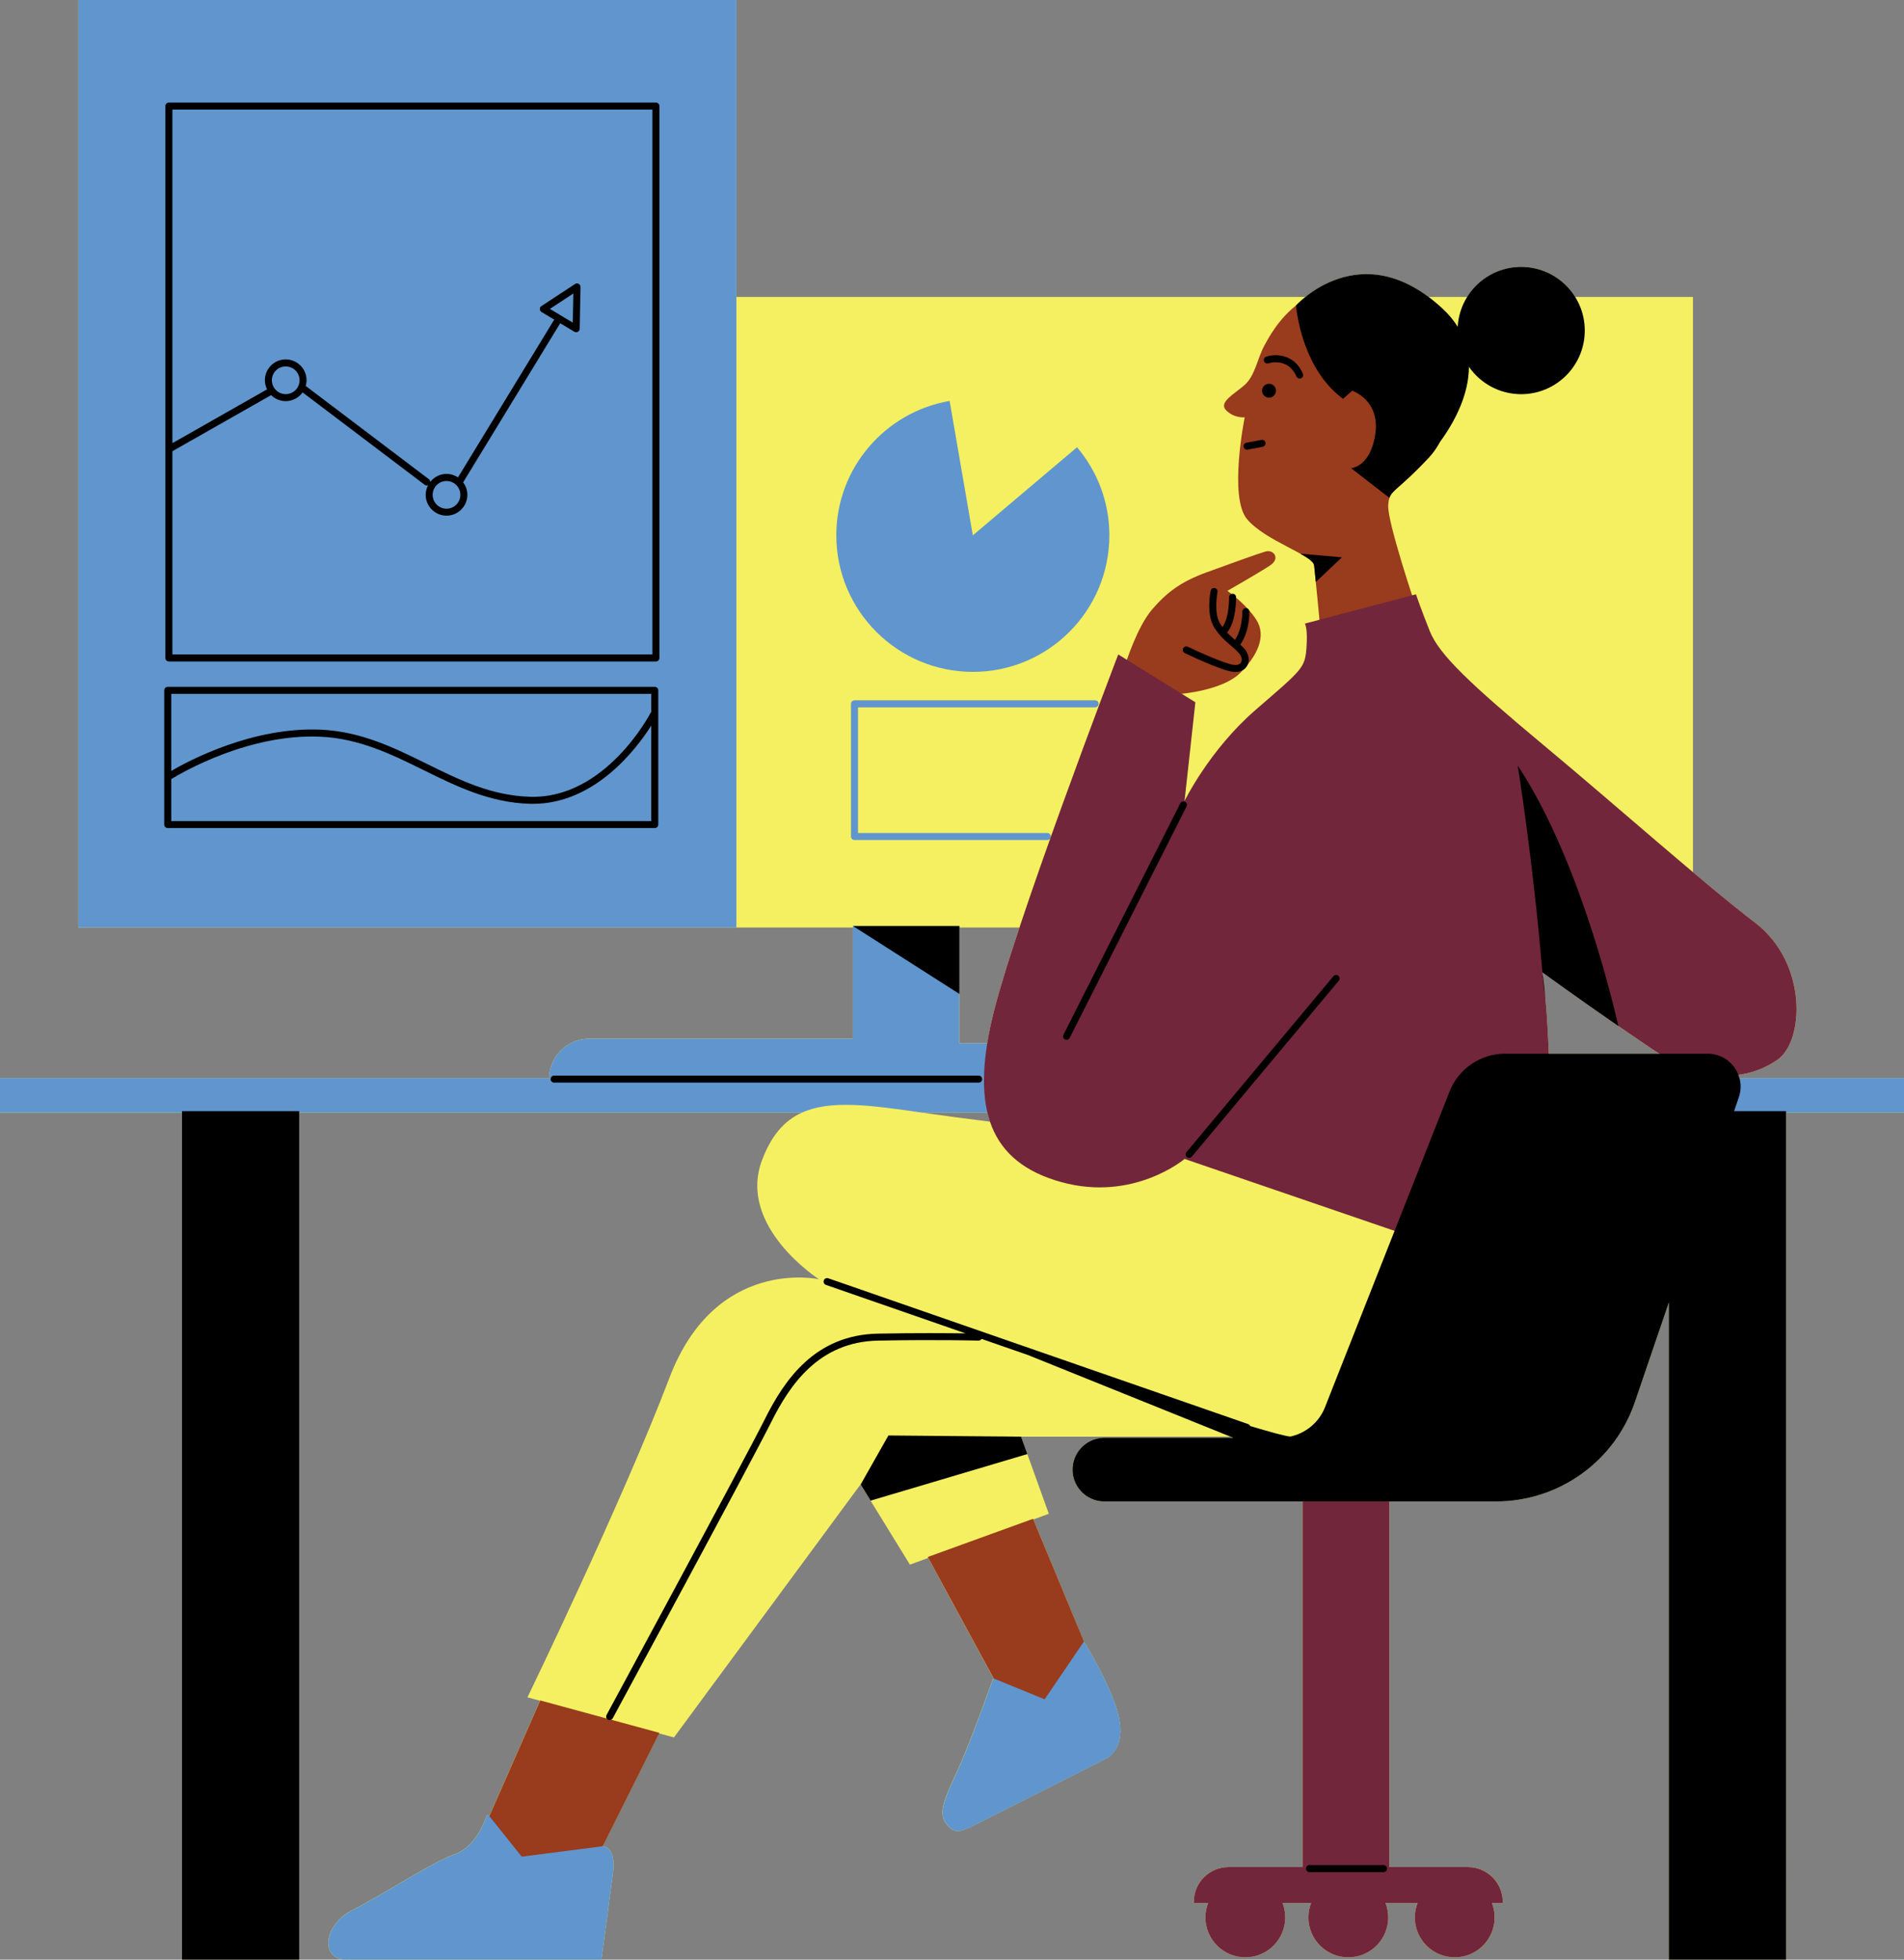
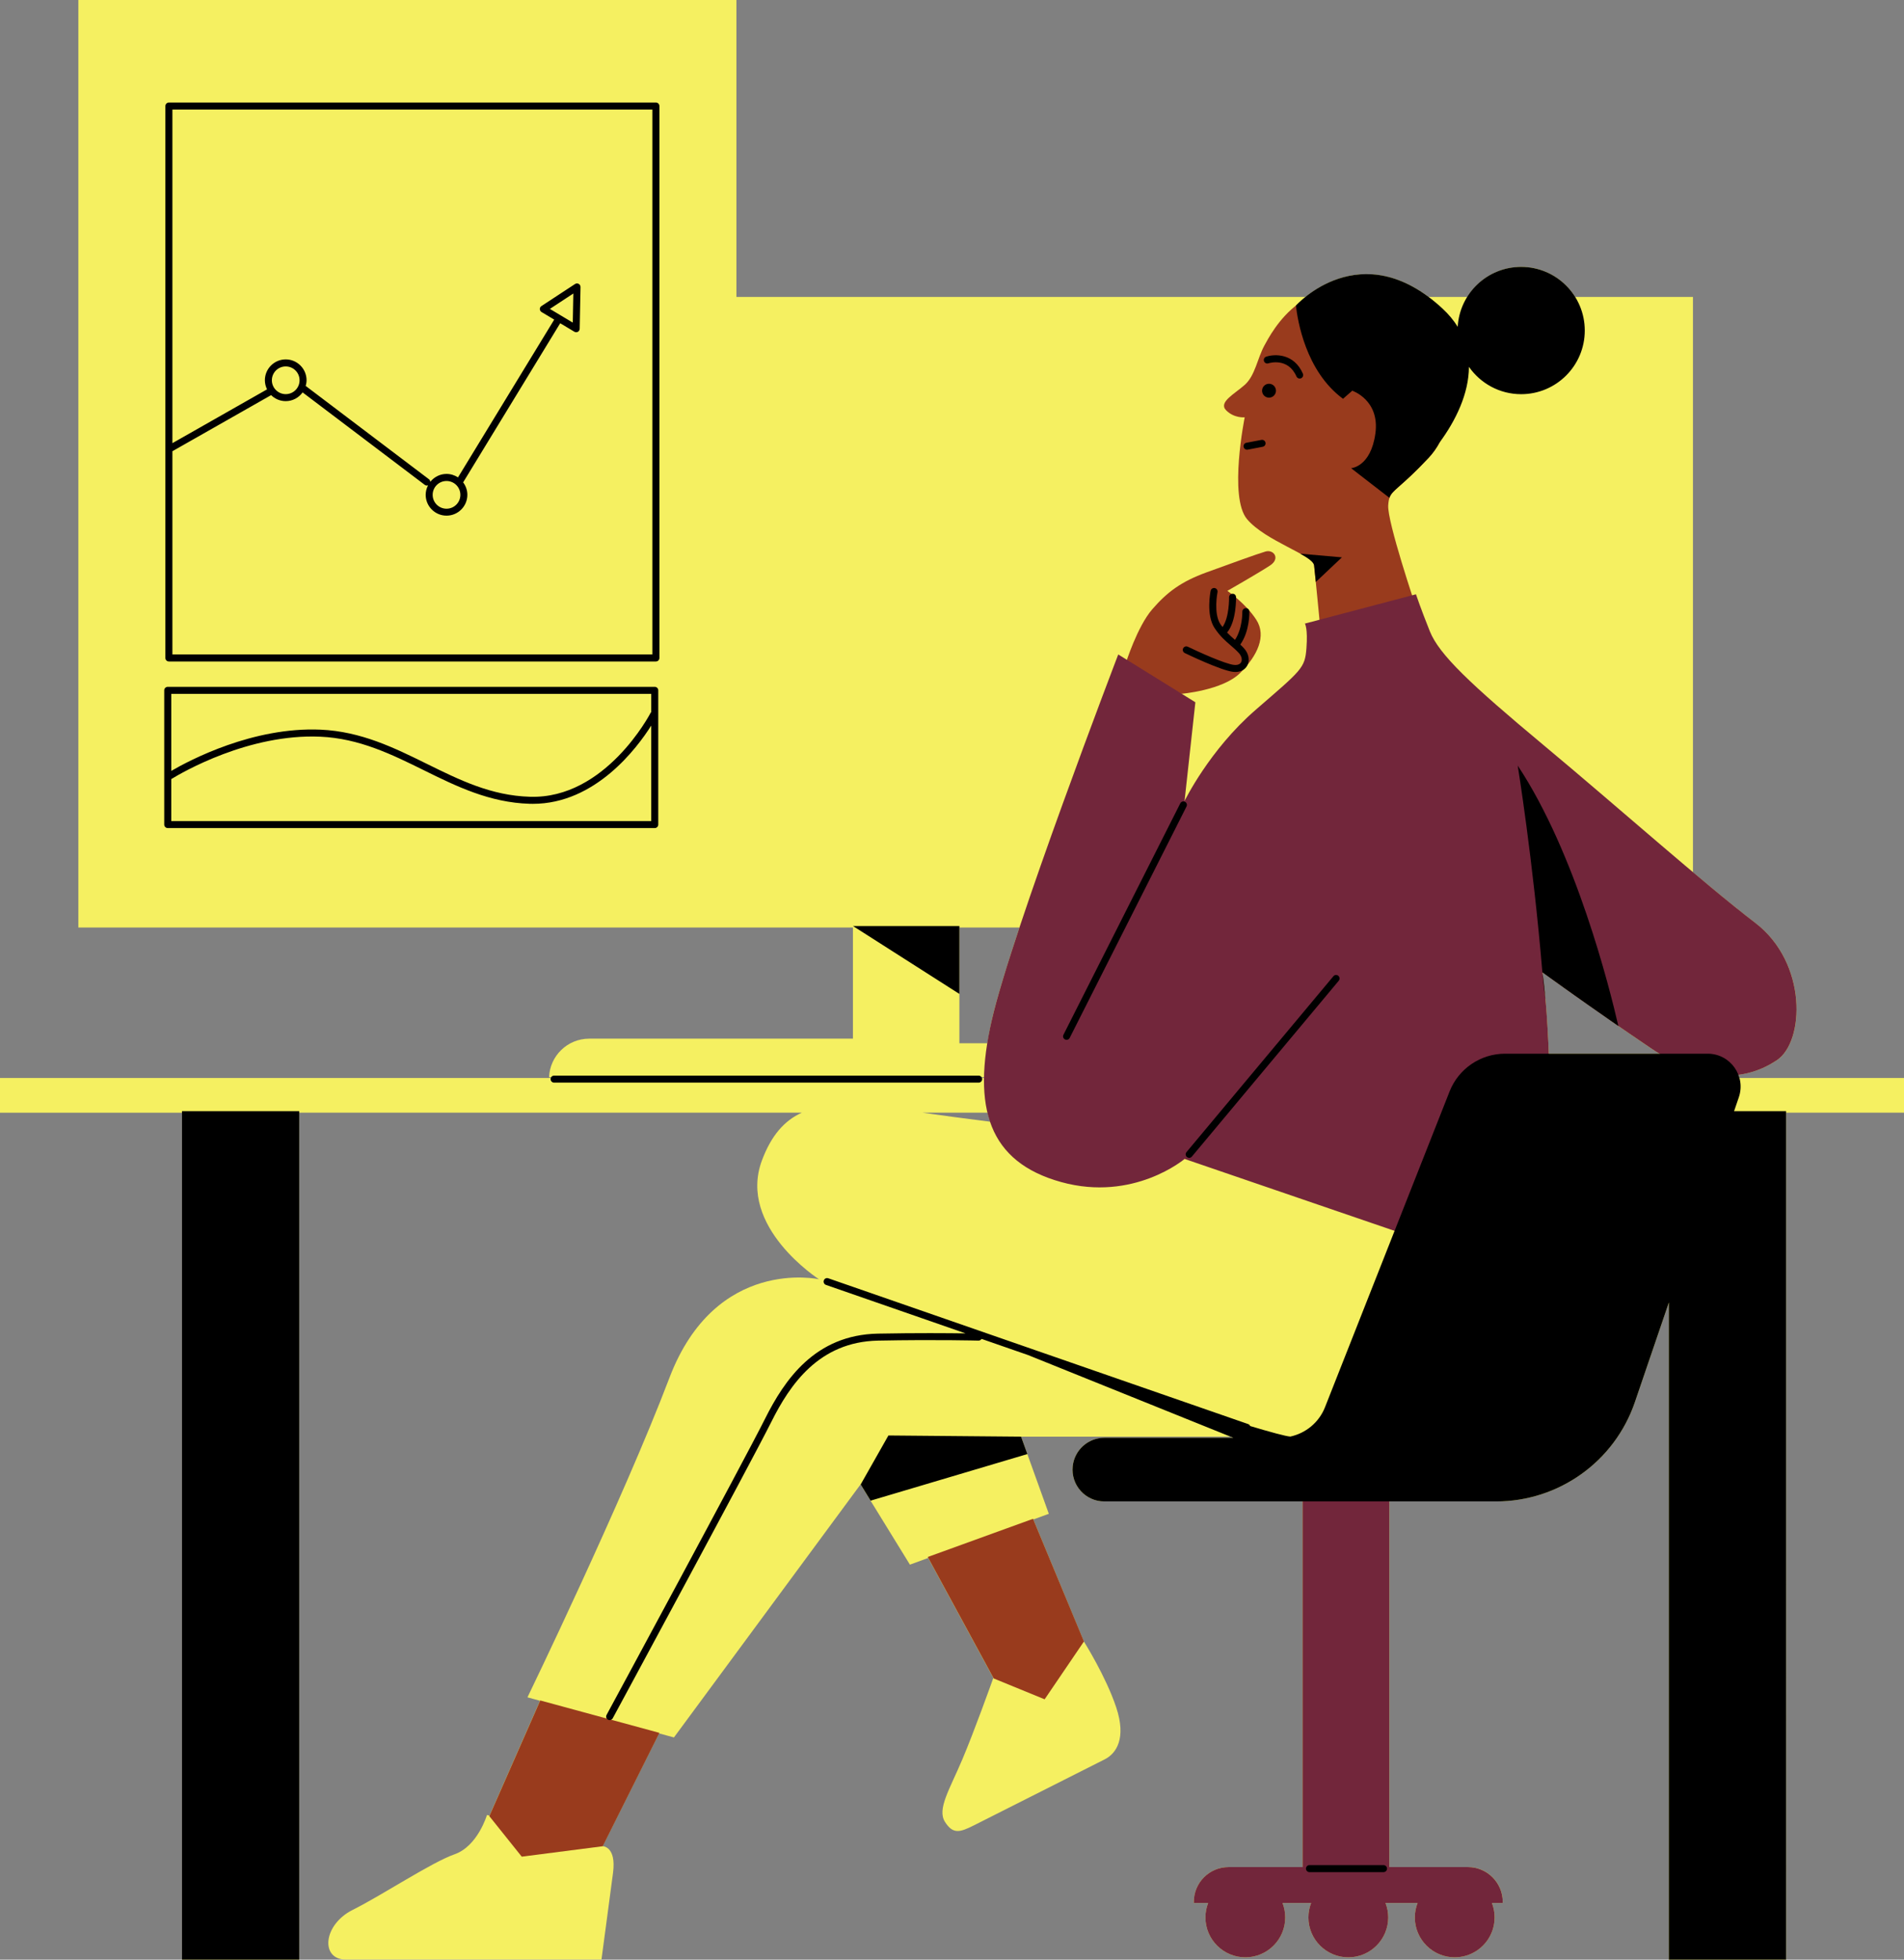
<svg xmlns="http://www.w3.org/2000/svg" height="496.4" preserveAspectRatio="xMidYMid meet" version="1.0" viewBox="0.0 0.0 482.4 496.4" width="482.4" zoomAndPan="magnify">
  <rect x="0.0" y="0.0" width="482.4" height="496.4" fill="#808080" stroke="none" />
  <g id="change1_1">
    <path d="M482.42,273.06h-41.71c-0.08-0.28-0.17-0.55-0.27-0.81c3.79-0.48,7.03-1.87,9.75-3.68 c7.03-4.69,7.82-24.62-5.47-34.78c-4.47-3.42-9.88-7.87-15.79-12.84V75.22h-29.84c-2.85-4.56-7.9-7.61-13.67-7.61 c-5.77,0-10.82,3.05-13.66,7.61h-9.81c-14.42-10.75-26.31-3.91-31.2,0H186.58V0H19.85v234.95h165.92h0.81h29.52v28.15h-66.82 c-5.46,0-9.95,4.31-10.17,9.77h0.55c-0.04,0.06-0.08,0.12-0.11,0.2H0v8.79h46.11v214.54h29.7V281.85h127.34 c-4.4,2-7.73,5.73-10.11,12.11c-6.25,16.8,14.46,30.09,14.46,30.09s-26.18-5.86-37.91,25.01s-35.95,80.89-35.95,80.89l3.18,0.87 l-12.8,29.1l-0.64-0.17c0,0-2.34,7.91-8.21,9.96c-5.86,2.05-18.17,10.26-25.79,14.07c-7.62,3.81-8.21,12.6-1.76,12.6 c6.45,0,64.77,0,64.77,0s2.05-15.24,2.93-21.98c0.88-6.74-2.64-6.74-2.64-6.74l14.29-28.58l3.78,1.03l47.28-64.09l12.51,20.32 l4.63-1.7l16.5,30.4c-0.56,1.56-4.84,13.52-7.85,20.63c-3.22,7.62-6.45,12.6-4.4,15.83c2.05,3.22,3.81,2.64,7.33,0.88 c3.52-1.76,30.19-15.24,33.12-16.71c2.93-1.47,5.57-5.28,2.93-13.19c-2.64-7.91-8.21-16.71-8.21-16.71L261.8,384.9l3.93-1.44 l-7.03-19.54c0,0,24.84,0,53.05,0l0.73,0.29H279.8c-4.11,0-7.57,3.1-8.01,7.19c-0.52,4.77,3.21,8.93,8.01,8.93h50.22v92.62h-18.75 c-4.86,0-8.8,3.94-8.8,8.8v0.29h3.63c-0.44,1.14-0.69,2.37-0.69,3.66c0,5.58,4.53,10.11,10.11,10.11c5.58,0,10.11-4.53,10.11-10.11 c0-1.29-0.25-2.53-0.69-3.66h7.25c-0.44,1.14-0.69,2.37-0.69,3.66c0,5.58,4.53,10.11,10.11,10.11c5.58,0,10.11-4.53,10.11-10.11 c0-1.29-0.25-2.53-0.69-3.66h8.13c-0.44,1.14-0.7,2.37-0.7,3.66c0,5.58,4.53,10.11,10.11,10.11c5.58,0,10.11-4.53,10.11-10.11 c0-1.29-0.25-2.53-0.69-3.66h2.75v-0.29c0-4.86-3.94-8.8-8.8-8.8H352v-92.62h27.04c15.91,0,30.05-10.12,35.18-25.17l8.61-25.24 v166.47h29.7V281.85h29.89V273.06z M250.2,281.85c0.19,0.79,0.41,1.55,0.67,2.29c-6.33-0.8-12.31-1.59-17.18-2.29H250.2z M243.07,264.27v-12.5v-16.82h15.22c-3.18,9.56-5.76,17.97-7.01,23.46c-0.46,2.03-0.82,3.97-1.12,5.86H243.07z M391.56,253.12 c-0.05-0.58-0.1-1.13-0.15-1.64c-0.02-0.25-0.05-0.45-0.07-0.68c-0.03-0.29-0.06-0.58-0.09-0.84c-0.02-0.21-0.04-0.4-0.07-0.6 c-0.03-0.23-0.05-0.45-0.08-0.66c-0.02-0.18-0.04-0.33-0.06-0.49c-0.02-0.17-0.04-0.33-0.06-0.48c-0.02-0.14-0.04-0.27-0.05-0.39 c-0.02-0.13-0.03-0.24-0.05-0.35c-0.01-0.09-0.02-0.17-0.03-0.24c-0.01-0.1-0.03-0.17-0.04-0.23c-0.01-0.05-0.01-0.1-0.02-0.13 c-0.01-0.07-0.02-0.11-0.02-0.11s0.18,0.13,0.5,0.36c0.06,0.04,0.13,0.09,0.2,0.14c0.09,0.07,0.19,0.13,0.29,0.21 c0.14,0.1,0.27,0.2,0.44,0.31c0.11,0.08,0.23,0.16,0.34,0.25c0.37,0.27,0.79,0.57,1.26,0.91c0.07,0.05,0.13,0.09,0.2,0.15 c0.25,0.18,0.52,0.37,0.79,0.56c0.14,0.1,0.28,0.2,0.43,0.3c0.29,0.21,0.6,0.43,0.92,0.66c0.12,0.09,0.24,0.17,0.37,0.26 c0.36,0.26,0.73,0.52,1.12,0.8c0.09,0.06,0.18,0.13,0.27,0.19c1.22,0.87,2.56,1.82,4.01,2.83c0.24,0.17,0.47,0.33,0.71,0.5 c0.39,0.27,0.79,0.55,1.19,0.84c0.26,0.18,0.53,0.37,0.8,0.56c0.41,0.29,0.83,0.58,1.26,0.88c0.28,0.19,0.56,0.39,0.84,0.59 c0.43,0.3,0.85,0.59,1.29,0.9c0.67,0.46,1.34,0.93,2.03,1.41v0c2.59,1.79,5.31,3.66,8.1,5.54c0.78,0.53,1.54,1,2.3,1.47H392.4 C392.17,260.96,391.85,256.4,391.56,253.12z M231.47,281.53c-0.22-0.03-0.44-0.06-0.65-0.09 C231.04,281.47,231.25,281.5,231.47,281.53z M229.23,281.22c-0.23-0.03-0.45-0.06-0.68-0.09C228.77,281.15,229,281.19,229.23,281.22 z M226.91,280.9c-0.17-0.02-0.35-0.05-0.52-0.07C226.57,280.86,226.74,280.88,226.91,280.9z M222.23,280.34 c-0.09-0.01-0.19-0.02-0.28-0.03C222.04,280.33,222.14,280.33,222.23,280.34z M220.26,280.16c-0.13-0.01-0.27-0.02-0.4-0.03 C219.99,280.13,220.13,280.15,220.26,280.16z M218.27,280.01c-0.11-0.01-0.22-0.01-0.32-0.02 C218.06,279.99,218.17,280,218.27,280.01z M214.26,279.87c-0.02,0-0.03,0-0.05,0C214.23,279.87,214.25,279.87,214.26,279.87z M210.65,280.02c0.08-0.01,0.15-0.01,0.23-0.02C210.81,280.01,210.73,280.02,210.65,280.02z M212.31,279.91 c0.09,0,0.18-0.01,0.27-0.01C212.49,279.91,212.4,279.91,212.31,279.91z M248.67,272.87h0.65c0,0.06-0.01,0.13-0.01,0.2h-0.53 C248.75,272.99,248.72,272.93,248.67,272.87z M204.66,281.25c-0.07,0.02-0.13,0.05-0.2,0.07 C204.52,281.3,204.59,281.28,204.66,281.25z M206.06,280.82c-0.07,0.02-0.13,0.04-0.2,0.06C205.93,280.85,206,280.83,206.06,280.82z" fill="#F5F061" />
  </g>
  <g id="change2_1">
-     <path d="M186.58,234.95H19.85V0h166.72V234.95z M0,273.06v8.79h203.16c7.18-3.27,17.2-1.94,30.53,0h248.73v-8.79H0z M246.49,170.19c19.1,0,34.58-15.48,34.58-34.58c0-8.51-3.09-16.29-8.19-22.32l-26.4,22.32l-5.88-34.05 c-16.29,2.8-28.71,16.96-28.71,34.05C211.9,154.7,227.39,170.19,246.49,170.19z M216.1,234.57v28.53h-66.82 c-5.46,0-9.95,4.31-10.17,9.77h110.3l0.88-8.6h-7.23v-29.7H216.1z M274.62,415.79l-22.86,9.38v-0.29c0,0-4.69,13.19-7.91,20.81 s-6.45,12.6-4.4,15.83c2.05,3.22,3.81,2.64,7.33,0.88c3.52-1.76,30.19-15.24,33.12-16.71c2.93-1.47,5.57-5.28,2.93-13.19 C280.19,424.59,274.62,415.79,274.62,415.79z M152.7,467.67l-29.31-7.91c0,0-2.34,7.91-8.21,9.96 c-5.86,2.05-18.17,10.26-25.79,14.07c-7.62,3.81-8.21,12.6-1.76,12.6c6.45,0,64.77,0,64.77,0s2.05-15.24,2.93-21.98 C156.22,467.67,152.7,467.67,152.7,467.67z M277.46,179.18c0.49,0,0.89-0.4,0.89-0.89s-0.4-0.89-0.89-0.89h-60.96 c-0.49,0-0.89,0.4-0.89,0.89v33.61c0,0.49,0.4,0.89,0.89,0.89h48.85c0.49,0,0.89-0.4,0.89-0.89s-0.4-0.89-0.89-0.89h-47.96v-31.83 H277.46z" fill="#6096CD" />
-   </g>
+     </g>
  <g id="change3_1">
    <path d="M321.81,143.22c-2.64,1.76-10.84,6.45-10.84,6.45s4.69,3.22,7.33,7.33c2.64,4.1,0.29,9.09-4.1,13.48 c-4.4,4.4-14.95,5.28-14.95,5.28l-14.07-7.62c0,0,2.93-9.38,6.74-13.78c3.81-4.4,7.33-7.03,13.78-9.38 c6.45-2.34,12.9-4.69,14.95-5.28C322.69,139.12,324.45,141.46,321.81,143.22z M350.82,76.11c-19.64-9.67-28.72,8.21-30.48,11.43 c-1.76,3.22-2.34,7.62-4.98,9.96c-2.64,2.34-6.74,4.4-4.69,6.45c2.05,2.05,4.69,1.76,4.69,1.76s-4.1,20.22,0.59,25.79 c4.69,5.57,16.71,9.09,17,11.72c0.29,2.64,1.47,14.95,1.47,14.95l24.33-4.4c0,0-7.33-21.69-7.03-25.79 c0.29-4.1,1.47-2.64,10.26-12.02C370.75,106.59,370.46,85.78,350.82,76.11z M235.06,394.4l16.71,30.77l12.9,5.28l9.96-14.65 l-12.9-31.07L235.06,394.4z M123.98,460.05l8.21,10.26l20.52-2.64l14.36-28.72l-30.19-8.21L123.98,460.05z" fill="#993B1D" />
  </g>
  <g id="change4_1">
    <path d="M450.18,268.57c-7.03,4.69-17.59,6.64-32.04-3.13c-14.46-9.77-27.35-19.15-27.35-19.15 s1.95,11.33,1.95,39.47c0,28.14-7.03,37.12-7.03,37.12l-85.58-29.31c0,0-12.9,10.94-31.26,5.86c-18.37-5.08-22.67-18.76-17.59-41.03 s32.04-92.62,32.04-92.62l19.54,12.11l-2.74,25.01c0,0,6.25-12.9,17.98-23.06c11.72-10.16,12.51-10.55,12.9-15.63 c0.39-5.08-0.39-6.25-0.39-6.25l28.14-7.42c0,0,1.17,3.52,3.52,9.38c2.34,5.86,10.16,13.29,28.92,28.92s40.25,34.78,53.54,44.94 C458,243.95,457.22,263.88,450.18,268.57z M371.92,472.95H352v-94.96h-21.98v94.96h-18.75c-4.86,0-8.8,3.94-8.8,8.8v0.29h3.63 c-0.44,1.14-0.69,2.37-0.69,3.66c0,5.58,4.53,10.11,10.11,10.11c5.58,0,10.11-4.53,10.11-10.11c0-1.29-0.25-2.53-0.69-3.66h7.25 c-0.44,1.14-0.69,2.37-0.69,3.66c0,5.58,4.53,10.11,10.11,10.11c5.58,0,10.11-4.53,10.11-10.11c0-1.29-0.25-2.53-0.69-3.66h8.13 c-0.44,1.14-0.7,2.37-0.7,3.66c0,5.58,4.53,10.11,10.11,10.11c5.58,0,10.11-4.53,10.11-10.11c0-1.29-0.25-2.53-0.69-3.66h2.75v-0.29 C380.72,476.89,376.78,472.95,371.92,472.95z" fill="#72263B" />
  </g>
  <g id="change5_1">
-     <path d="M243.07,251.77l-26.96-17.2h26.96V251.77z M41.9,166.67V26.87c0-0.49,0.4-0.89,0.89-0.89h123.39c0.49,0,0.89,0.4,0.89,0.89 v139.8c0,0.49-0.4,0.89-0.89,0.89H42.79C42.3,167.56,41.9,167.16,41.9,166.67z M43.68,27.75v84.51l23.98-13.63 c-0.34-0.7-0.55-1.48-0.55-2.31c0-2.91,2.37-5.28,5.28-5.28s5.28,2.37,5.28,5.28c0,0.5-0.09,0.98-0.22,1.44l31.23,23.64 c0.21,0.16,0.32,0.4,0.34,0.65c0.97-1.21,2.44-2,4.11-2c1.07,0,2.07,0.33,2.91,0.88l24.38-39.97l-3.22-1.92 c-0.26-0.16-0.42-0.44-0.43-0.74c-0.01-0.31,0.14-0.59,0.4-0.76l8.53-5.6c0.28-0.18,0.63-0.19,0.92-0.03 c0.29,0.16,0.46,0.46,0.46,0.79l-0.21,10.59c-0.01,0.32-0.18,0.61-0.46,0.76c-0.13,0.07-0.28,0.11-0.43,0.11 c-0.16,0-0.32-0.04-0.46-0.13l-3.59-2.15l-24.59,40.31c0.66,0.88,1.07,1.96,1.07,3.15c0,2.91-2.37,5.28-5.28,5.28 s-5.28-2.37-5.28-5.28c0-0.87,0.23-1.68,0.61-2.41c-0.1,0.04-0.2,0.07-0.31,0.07c-0.19,0-0.37-0.06-0.53-0.18L76.67,99.4 c-0.96,1.33-2.51,2.21-4.28,2.21c-1.44,0-2.75-0.58-3.7-1.52L43.68,114.3v51.48h121.61V27.75H43.68z M72.39,99.84 c1.94,0,3.51-1.57,3.51-3.51c0-1.94-1.57-3.51-3.51-3.51s-3.51,1.57-3.51,3.51C68.88,98.26,70.46,99.84,72.39,99.84z M113.13,121.84 c-1.94,0-3.51,1.57-3.51,3.51s1.57,3.51,3.51,3.51s3.51-1.57,3.51-3.51S115.07,121.84,113.13,121.84z M145.12,81.72l0.14-7.37 l-5.94,3.9L145.12,81.72z M165.89,209.76H42.5c-0.49,0-0.89-0.4-0.89-0.89v-34c0-0.49,0.4-0.89,0.89-0.89h123.39 c0.49,0,0.89,0.4,0.89,0.89v34C166.77,209.37,166.38,209.76,165.89,209.76z M43.39,175.76v19.52c4.69-2.73,20.73-11.2,37.84-10.45 c10.26,0.45,18.71,4.62,26.89,8.65c8.4,4.14,16.34,8.06,26.15,8.35c19.13,0.61,30.43-20.99,30.54-21.21 c0.05-0.1,0.12-0.17,0.19-0.24v-4.62H43.39z M165,207.99v-24.2c-3.6,5.7-14.14,19.83-30,19.83c-0.26,0-0.52,0-0.79-0.01 c-10.2-0.3-18.68-4.48-26.88-8.53c-8.01-3.95-16.3-8.04-26.18-8.47c-18.1-0.8-35,9.05-37.76,10.74v10.64H165z M340.27,101.02 l2.34-2.05c0,0,7.03,2.34,5.86,10.84c-1.17,8.5-6.15,8.79-6.15,8.79l9.7,7.5c0.72-2.06,2.85-2.58,9.93-10.13 c1.07-1.14,2-2.44,2.78-3.88c4.12-5.58,7.42-12.4,7.44-19.17c2.91,4.18,7.75,6.93,13.23,6.93c8.9,0,16.12-7.22,16.12-16.12 s-7.22-16.12-16.12-16.12c-8.59,0-15.59,6.72-16.07,15.18c-0.99-1.6-2.26-3.15-3.86-4.63c-20.68-19.17-37.13-0.76-37.13-0.76 C328.74,81.04,330.76,94.01,340.27,101.02z M321.52,100.73c0.97,0,1.76-0.79,1.76-1.76c0-0.97-0.79-1.76-1.76-1.76 c-0.97,0-1.76,0.79-1.76,1.76C319.76,99.94,320.55,100.73,321.52,100.73z M321.35,92.04c0.2-0.07,4.99-1.56,7.12,3.32 c0.15,0.33,0.47,0.53,0.81,0.53c0.12,0,0.24-0.02,0.36-0.07c0.45-0.2,0.65-0.72,0.46-1.17c-2.22-5.11-7.05-5.04-9.3-4.3 c-0.46,0.15-0.71,0.65-0.56,1.12C320.39,91.94,320.9,92.19,321.35,92.04z M315.95,113.92c0.06,0,0.11-0.01,0.17-0.02l3.81-0.73 c0.48-0.09,0.8-0.56,0.7-1.04c-0.09-0.48-0.57-0.79-1.04-0.7l-3.81,0.73c-0.48,0.09-0.8,0.56-0.7,1.04 C315.16,113.63,315.53,113.92,315.95,113.92z M300.17,165.42c0.38,0.18,9.26,4.47,12.31,4.77c0.17,0.02,0.33,0.03,0.5,0.03 c1.4,0,2.53-0.62,3.07-1.72c0.66-1.32,0.3-3.03-0.92-4.34c-0.29-0.32-0.59-0.6-0.89-0.88c2.42-3.42,2.31-8.16,2.3-8.36 c-0.02-0.49-0.35-0.87-0.92-0.86c-0.49,0.01-0.87,0.42-0.86,0.91c0,0.04,0.09,4.19-1.86,7.12c-0.66-0.57-1.33-1.16-2.01-1.87 c0-0.01,0.01-0.01,0.02-0.01c2.38-2.86,2.26-8.7,2.26-8.94c-0.01-0.49-0.38-0.9-0.91-0.86c-0.49,0.01-0.88,0.42-0.86,0.91 c0,0.05,0.1,5.06-1.66,7.51c-0.17-0.23-0.35-0.44-0.52-0.7c-1.82-2.73-0.76-8.07-0.75-8.12c0.1-0.48-0.21-0.95-0.69-1.05 c-0.48-0.1-0.95,0.21-1.05,0.69c-0.05,0.25-1.22,6.12,1.01,9.46c1.38,2.07,2.75,3.25,4.07,4.38c0.71,0.61,1.38,1.19,2.03,1.89 c0.71,0.77,0.96,1.68,0.63,2.34c-0.27,0.54-0.93,0.8-1.8,0.71c-2.28-0.23-9.23-3.4-11.72-4.61c-0.44-0.21-0.97-0.03-1.19,0.41 C299.55,164.67,299.73,165.2,300.17,165.42z M384.53,193.93c0,0,3.85,23.73,6.25,52.36c0,0,8.41,6.11,19.25,13.61 C407.83,250.3,399.27,216.16,384.53,193.93z M390.78,246.29c0.21,2.53,0.48,4.82,0.79,6.93 C391.15,248.45,390.78,246.29,390.78,246.29z M329.46,140.26c1.99,1.11,3.39,2.09,3.49,2.97c0.08,0.76,0.24,2.34,0.43,4.19 l6.61-6.24L329.46,140.26z M269.83,263.3c0.13,0.06,0.27,0.1,0.4,0.1c0.32,0,0.64-0.18,0.79-0.49l29.6-58.62 c0.22-0.44,0.05-0.97-0.39-1.19c-0.44-0.22-0.97-0.05-1.19,0.39l-29.6,58.62C269.21,262.55,269.39,263.08,269.83,263.3z M337.83,247.29l-37.22,44.55c-0.31,0.38-0.26,0.94,0.11,1.25c0.17,0.14,0.37,0.21,0.57,0.21c0.25,0,0.51-0.11,0.68-0.32 l37.22-44.55c0.31-0.38,0.26-0.94-0.11-1.25C338.71,246.86,338.15,246.91,337.83,247.29z M225.09,363.62l-7.03,12.41l2.52,4.1 l39.71-11.8l-1.59-4.41L225.09,363.62z M248.84,273.35c0-0.49-0.4-0.89-0.89-0.89H140.39c-0.49,0-0.89,0.4-0.89,0.89 c0,0.49,0.4,0.89,0.89,0.89h107.56C248.44,274.24,248.84,273.84,248.84,273.35z M350.53,472.45h-18.76c-0.49,0-0.89,0.4-0.89,0.89 c0,0.49,0.4,0.89,0.89,0.89h18.76c0.49,0,0.89-0.4,0.89-0.89C351.42,472.85,351.02,472.45,350.53,472.45z M46.11,496.39h29.7V281.46 h-29.7V496.39z M439.35,281.46l1.2-3.51c1.85-5.42-2.18-11.04-7.9-11.04h-51.32c-6.2,0-11.78,3.79-14.06,9.56l-31.57,80 c-1.52,3.85-4.86,6.58-8.79,7.43c-1.15-0.08-4.91-1.1-10.16-2.67c-0.09-0.22-0.27-0.41-0.52-0.5L209.85,323.8 c-0.47-0.16-0.97,0.08-1.13,0.55c-0.16,0.46,0.08,0.97,0.55,1.13l35.37,12.28c-4.26-0.06-12.29-0.13-22.2,0.06 c-15.95,0.31-23.67,11.7-28.62,21.59c-5.21,10.42-39.79,74.36-40.14,75c-0.23,0.43-0.07,0.97,0.36,1.2 c0.13,0.07,0.28,0.11,0.42,0.11c0.32,0,0.62-0.17,0.78-0.46c0.35-0.65,34.94-64.61,40.17-75.06c4.72-9.44,12.06-20.32,27.07-20.61 c14.75-0.29,25.35,0,25.46,0c0.28,0.01,0.58-0.17,0.76-0.43l11.75,4.08l52.04,20.97H279.8c-4.11,0-7.57,3.1-8.01,7.19 c-0.52,4.77,3.21,8.93,8.01,8.93h99.24c15.91,0,30.05-10.12,35.18-25.17l8.61-25.24v166.47h29.7V281.46H439.35z" fill="inherit" />
+     <path d="M243.07,251.77l-26.96-17.2h26.96V251.77z M41.9,166.67V26.87c0-0.49,0.4-0.89,0.89-0.89h123.39c0.49,0,0.89,0.4,0.89,0.89 v139.8c0,0.49-0.4,0.89-0.89,0.89H42.79C42.3,167.56,41.9,167.16,41.9,166.67z M43.68,27.75v84.51l23.98-13.63 c-0.34-0.7-0.55-1.48-0.55-2.31c0-2.91,2.37-5.28,5.28-5.28s5.28,2.37,5.28,5.28c0,0.5-0.09,0.98-0.22,1.44l31.23,23.64 c0.21,0.16,0.32,0.4,0.34,0.65c0.97-1.21,2.44-2,4.11-2c1.07,0,2.07,0.33,2.91,0.88l24.38-39.97l-3.22-1.92 c-0.26-0.16-0.42-0.44-0.43-0.74c-0.01-0.31,0.14-0.59,0.4-0.76l8.53-5.6c0.28-0.18,0.63-0.19,0.92-0.03 c0.29,0.16,0.46,0.46,0.46,0.79l-0.21,10.59c-0.01,0.32-0.18,0.61-0.46,0.76c-0.13,0.07-0.28,0.11-0.43,0.11 c-0.16,0-0.32-0.04-0.46-0.13l-3.59-2.15l-24.59,40.31c0.66,0.88,1.07,1.96,1.07,3.15c0,2.91-2.37,5.28-5.28,5.28 s-5.28-2.37-5.28-5.28c0-0.87,0.23-1.68,0.61-2.41c-0.1,0.04-0.2,0.07-0.31,0.07c-0.19,0-0.37-0.06-0.53-0.18L76.67,99.4 c-0.96,1.33-2.51,2.21-4.28,2.21c-1.44,0-2.75-0.58-3.7-1.52L43.68,114.3v51.48h121.61V27.75H43.68z M72.39,99.84 c1.94,0,3.51-1.57,3.51-3.51c0-1.94-1.57-3.51-3.51-3.51s-3.51,1.57-3.51,3.51C68.88,98.26,70.46,99.84,72.39,99.84z M113.13,121.84 c-1.94,0-3.51,1.57-3.51,3.51s1.57,3.51,3.51,3.51s3.51-1.57,3.51-3.51S115.07,121.84,113.13,121.84M145.12,81.72l0.14-7.37 l-5.94,3.9L145.12,81.72z M165.89,209.76H42.5c-0.49,0-0.89-0.4-0.89-0.89v-34c0-0.49,0.4-0.89,0.89-0.89h123.39 c0.49,0,0.89,0.4,0.89,0.89v34C166.77,209.37,166.38,209.76,165.89,209.76z M43.39,175.76v19.52c4.69-2.73,20.73-11.2,37.84-10.45 c10.26,0.45,18.71,4.62,26.89,8.65c8.4,4.14,16.34,8.06,26.15,8.35c19.13,0.61,30.43-20.99,30.54-21.21 c0.05-0.1,0.12-0.17,0.19-0.24v-4.62H43.39z M165,207.99v-24.2c-3.6,5.7-14.14,19.83-30,19.83c-0.26,0-0.52,0-0.79-0.01 c-10.2-0.3-18.68-4.48-26.88-8.53c-8.01-3.95-16.3-8.04-26.18-8.47c-18.1-0.8-35,9.05-37.76,10.74v10.64H165z M340.27,101.02 l2.34-2.05c0,0,7.03,2.34,5.86,10.84c-1.17,8.5-6.15,8.79-6.15,8.79l9.7,7.5c0.72-2.06,2.85-2.58,9.93-10.13 c1.07-1.14,2-2.44,2.78-3.88c4.12-5.58,7.42-12.4,7.44-19.17c2.91,4.18,7.75,6.93,13.23,6.93c8.9,0,16.12-7.22,16.12-16.12 s-7.22-16.12-16.12-16.12c-8.59,0-15.59,6.72-16.07,15.18c-0.99-1.6-2.26-3.15-3.86-4.63c-20.68-19.17-37.13-0.76-37.13-0.76 C328.74,81.04,330.76,94.01,340.27,101.02z M321.52,100.73c0.97,0,1.76-0.79,1.76-1.76c0-0.97-0.79-1.76-1.76-1.76 c-0.97,0-1.76,0.79-1.76,1.76C319.76,99.94,320.55,100.73,321.52,100.73z M321.35,92.04c0.2-0.07,4.99-1.56,7.12,3.32 c0.15,0.33,0.47,0.53,0.81,0.53c0.12,0,0.24-0.02,0.36-0.07c0.45-0.2,0.65-0.72,0.46-1.17c-2.22-5.11-7.05-5.04-9.3-4.3 c-0.46,0.15-0.71,0.65-0.56,1.12C320.39,91.94,320.9,92.19,321.35,92.04z M315.95,113.92c0.06,0,0.11-0.01,0.17-0.02l3.81-0.73 c0.48-0.09,0.8-0.56,0.7-1.04c-0.09-0.48-0.57-0.79-1.04-0.7l-3.81,0.73c-0.48,0.09-0.8,0.56-0.7,1.04 C315.16,113.63,315.53,113.92,315.95,113.92z M300.17,165.42c0.38,0.18,9.26,4.47,12.31,4.77c0.17,0.02,0.33,0.03,0.5,0.03 c1.4,0,2.53-0.62,3.07-1.72c0.66-1.32,0.3-3.03-0.92-4.34c-0.29-0.32-0.59-0.6-0.89-0.88c2.42-3.42,2.31-8.16,2.3-8.36 c-0.02-0.49-0.35-0.87-0.92-0.86c-0.49,0.01-0.87,0.42-0.86,0.91c0,0.04,0.09,4.19-1.86,7.12c-0.66-0.57-1.33-1.16-2.01-1.87 c0-0.01,0.01-0.01,0.02-0.01c2.38-2.86,2.26-8.7,2.26-8.94c-0.01-0.49-0.38-0.9-0.91-0.86c-0.49,0.01-0.88,0.42-0.86,0.91 c0,0.05,0.1,5.06-1.66,7.51c-0.17-0.23-0.35-0.44-0.52-0.7c-1.82-2.73-0.76-8.07-0.75-8.12c0.1-0.48-0.21-0.95-0.69-1.05 c-0.48-0.1-0.95,0.21-1.05,0.69c-0.05,0.25-1.22,6.12,1.01,9.46c1.38,2.07,2.75,3.25,4.07,4.38c0.71,0.61,1.38,1.19,2.03,1.89 c0.71,0.77,0.96,1.68,0.63,2.34c-0.27,0.54-0.93,0.8-1.8,0.71c-2.28-0.23-9.23-3.4-11.72-4.61c-0.44-0.21-0.97-0.03-1.19,0.41 C299.55,164.67,299.73,165.2,300.17,165.42z M384.53,193.93c0,0,3.85,23.73,6.25,52.36c0,0,8.41,6.11,19.25,13.61 C407.83,250.3,399.27,216.16,384.53,193.93z M390.78,246.29c0.21,2.53,0.48,4.82,0.79,6.93 C391.15,248.45,390.78,246.29,390.78,246.29z M329.46,140.26c1.99,1.11,3.39,2.09,3.49,2.97c0.08,0.76,0.24,2.34,0.43,4.19 l6.61-6.24L329.46,140.26z M269.83,263.3c0.13,0.06,0.27,0.1,0.4,0.1c0.32,0,0.64-0.18,0.79-0.49l29.6-58.62 c0.22-0.44,0.05-0.97-0.39-1.19c-0.44-0.22-0.97-0.05-1.19,0.39l-29.6,58.62C269.21,262.55,269.39,263.08,269.83,263.3z M337.83,247.29l-37.22,44.55c-0.31,0.38-0.26,0.94,0.11,1.25c0.17,0.14,0.37,0.21,0.57,0.21c0.25,0,0.51-0.11,0.68-0.32 l37.22-44.55c0.31-0.38,0.26-0.94-0.11-1.25C338.71,246.86,338.15,246.91,337.83,247.29z M225.09,363.62l-7.03,12.41l2.52,4.1 l39.71-11.8l-1.59-4.41L225.09,363.62z M248.84,273.35c0-0.49-0.4-0.89-0.89-0.89H140.39c-0.49,0-0.89,0.4-0.89,0.89 c0,0.49,0.4,0.89,0.89,0.89h107.56C248.44,274.24,248.84,273.84,248.84,273.35z M350.53,472.45h-18.76c-0.49,0-0.89,0.4-0.89,0.89 c0,0.49,0.4,0.89,0.89,0.89h18.76c0.49,0,0.89-0.4,0.89-0.89C351.42,472.85,351.02,472.45,350.53,472.45z M46.11,496.39h29.7V281.46 h-29.7V496.39z M439.35,281.46l1.2-3.51c1.85-5.42-2.18-11.04-7.9-11.04h-51.32c-6.2,0-11.78,3.79-14.06,9.56l-31.57,80 c-1.52,3.85-4.86,6.58-8.79,7.43c-1.15-0.08-4.91-1.1-10.16-2.67c-0.09-0.22-0.27-0.41-0.52-0.5L209.85,323.8 c-0.47-0.16-0.97,0.08-1.13,0.55c-0.16,0.46,0.08,0.97,0.55,1.13l35.37,12.28c-4.26-0.06-12.29-0.13-22.2,0.06 c-15.95,0.31-23.67,11.7-28.62,21.59c-5.21,10.42-39.79,74.36-40.14,75c-0.23,0.43-0.07,0.97,0.36,1.2 c0.13,0.07,0.28,0.11,0.42,0.11c0.32,0,0.62-0.17,0.78-0.46c0.35-0.65,34.94-64.61,40.17-75.06c4.72-9.44,12.06-20.32,27.07-20.61 c14.75-0.29,25.35,0,25.46,0c0.28,0.01,0.58-0.17,0.76-0.43l11.75,4.08l52.04,20.97H279.8c-4.11,0-7.57,3.1-8.01,7.19 c-0.52,4.77,3.21,8.93,8.01,8.93h99.24c15.91,0,30.05-10.12,35.18-25.17l8.61-25.24v166.47h29.7V281.46H439.35z" fill="inherit" />
  </g>
</svg>